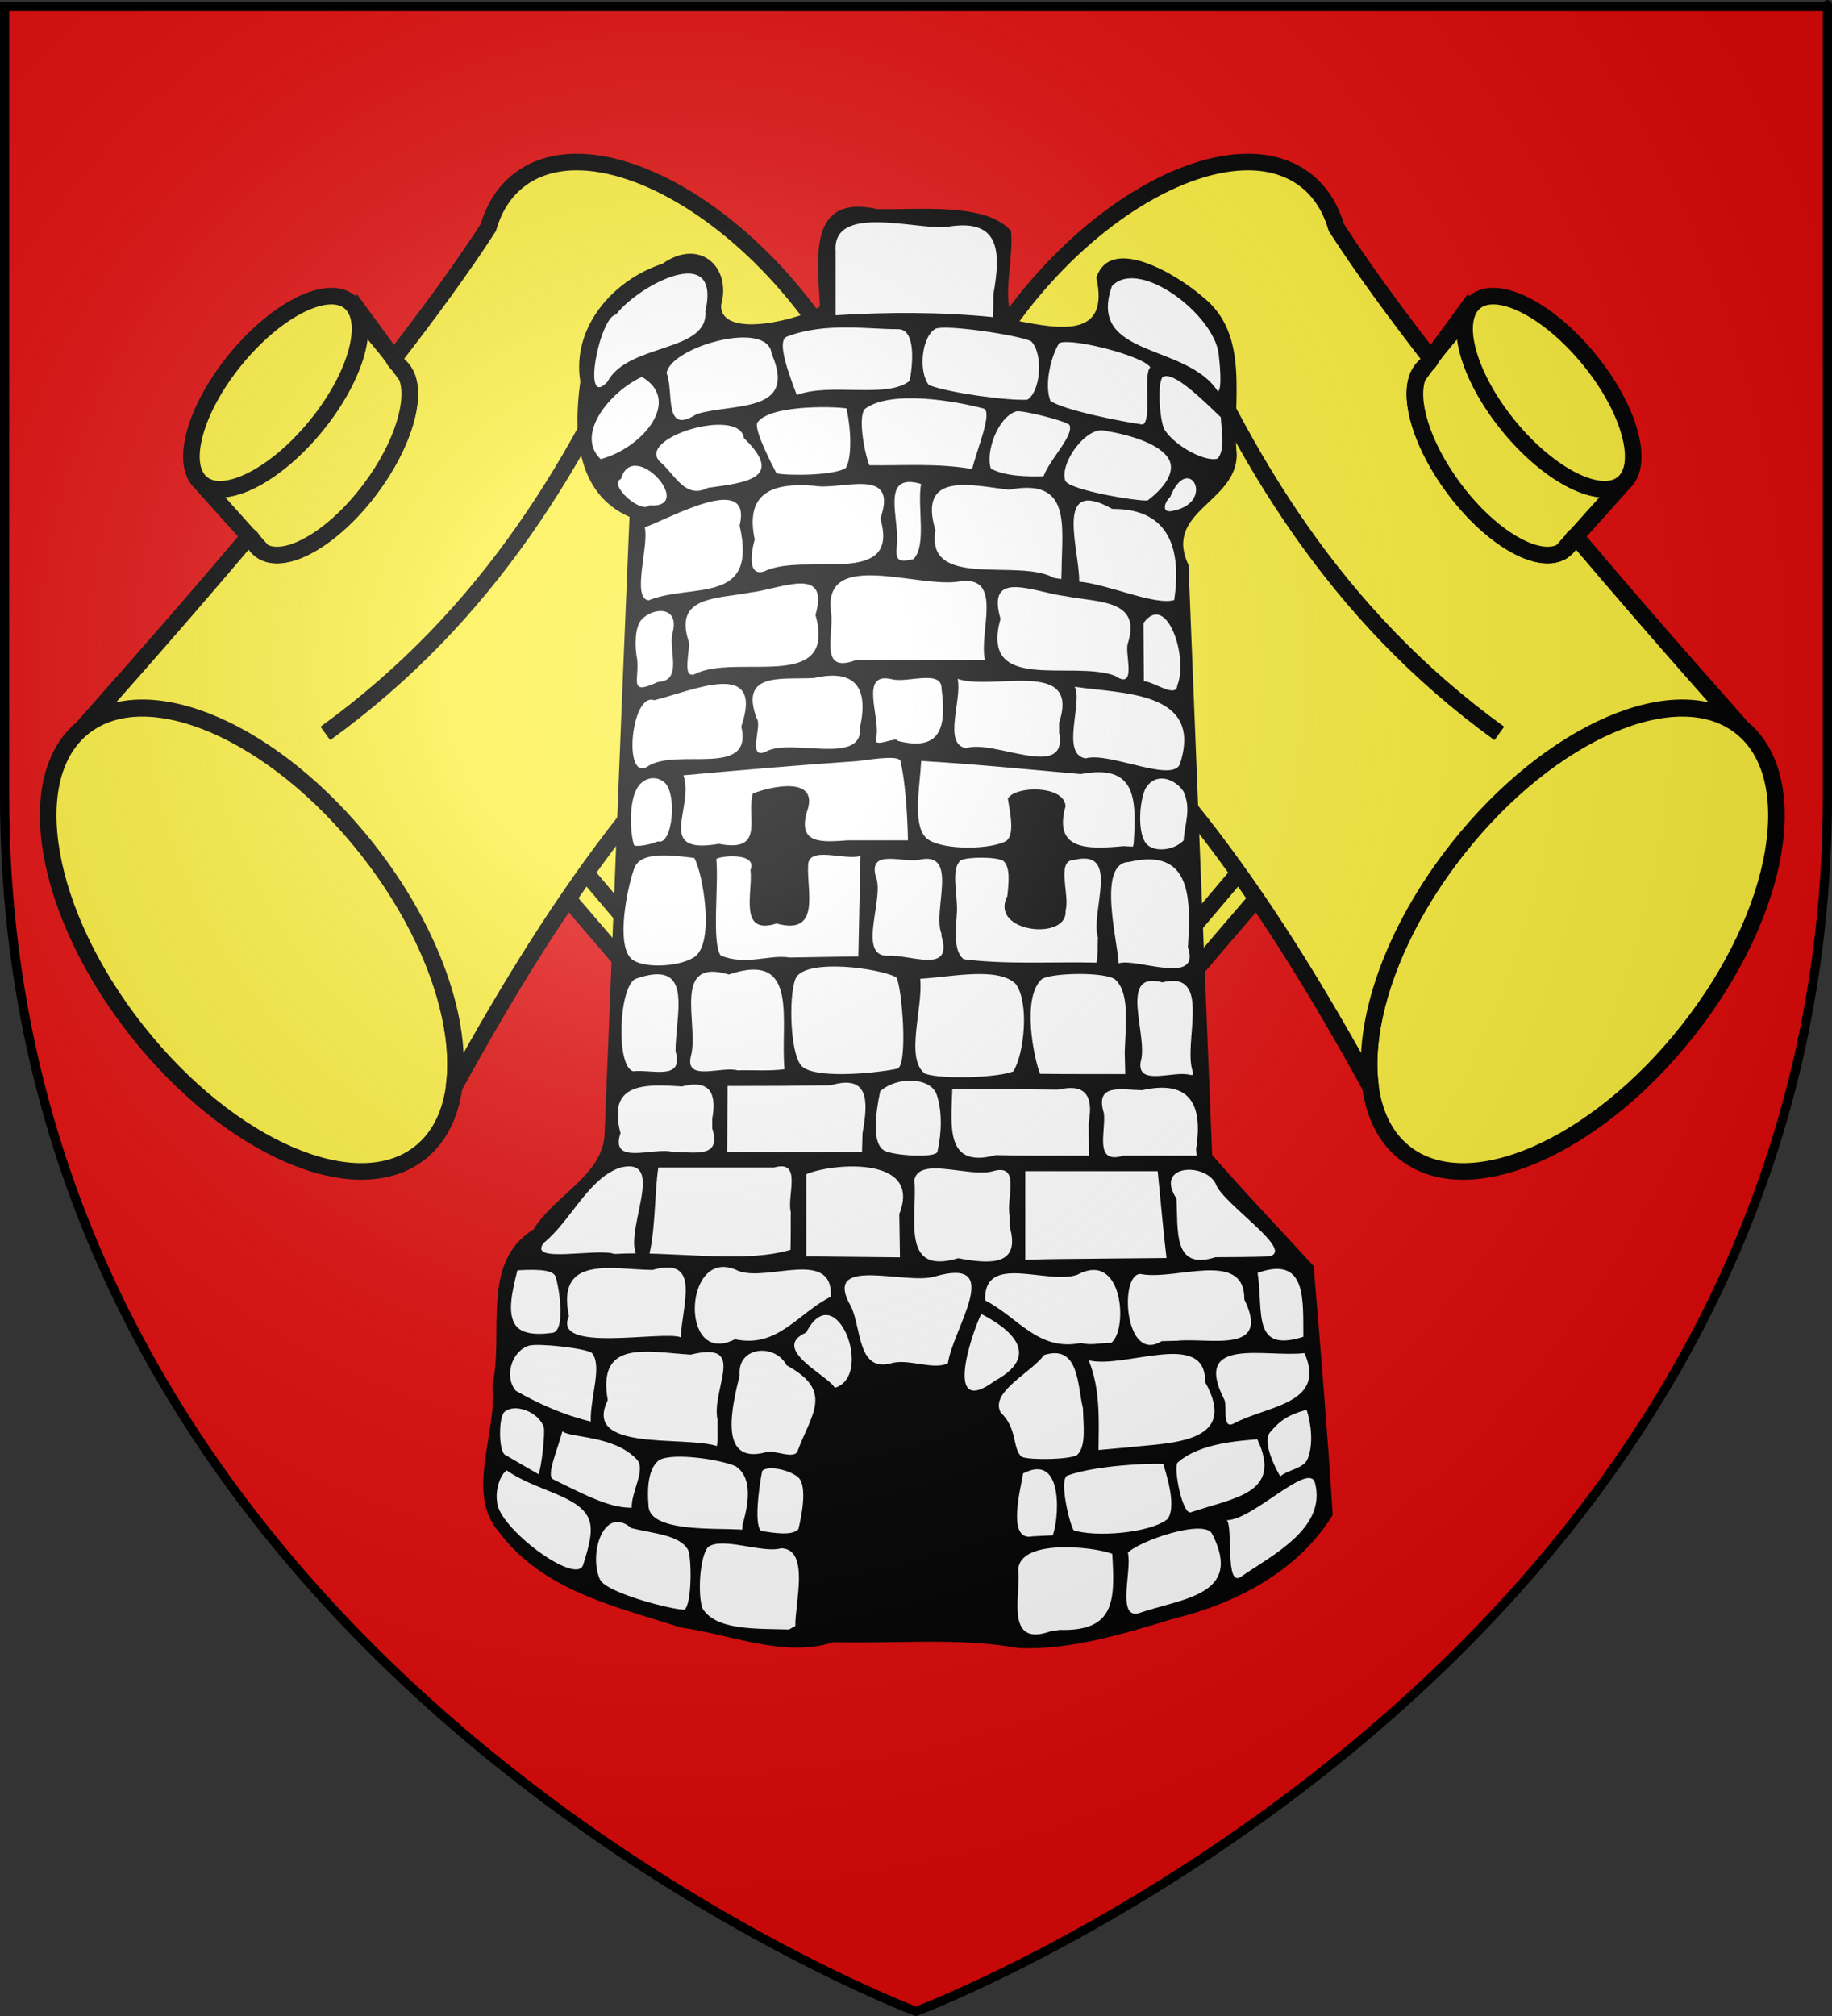
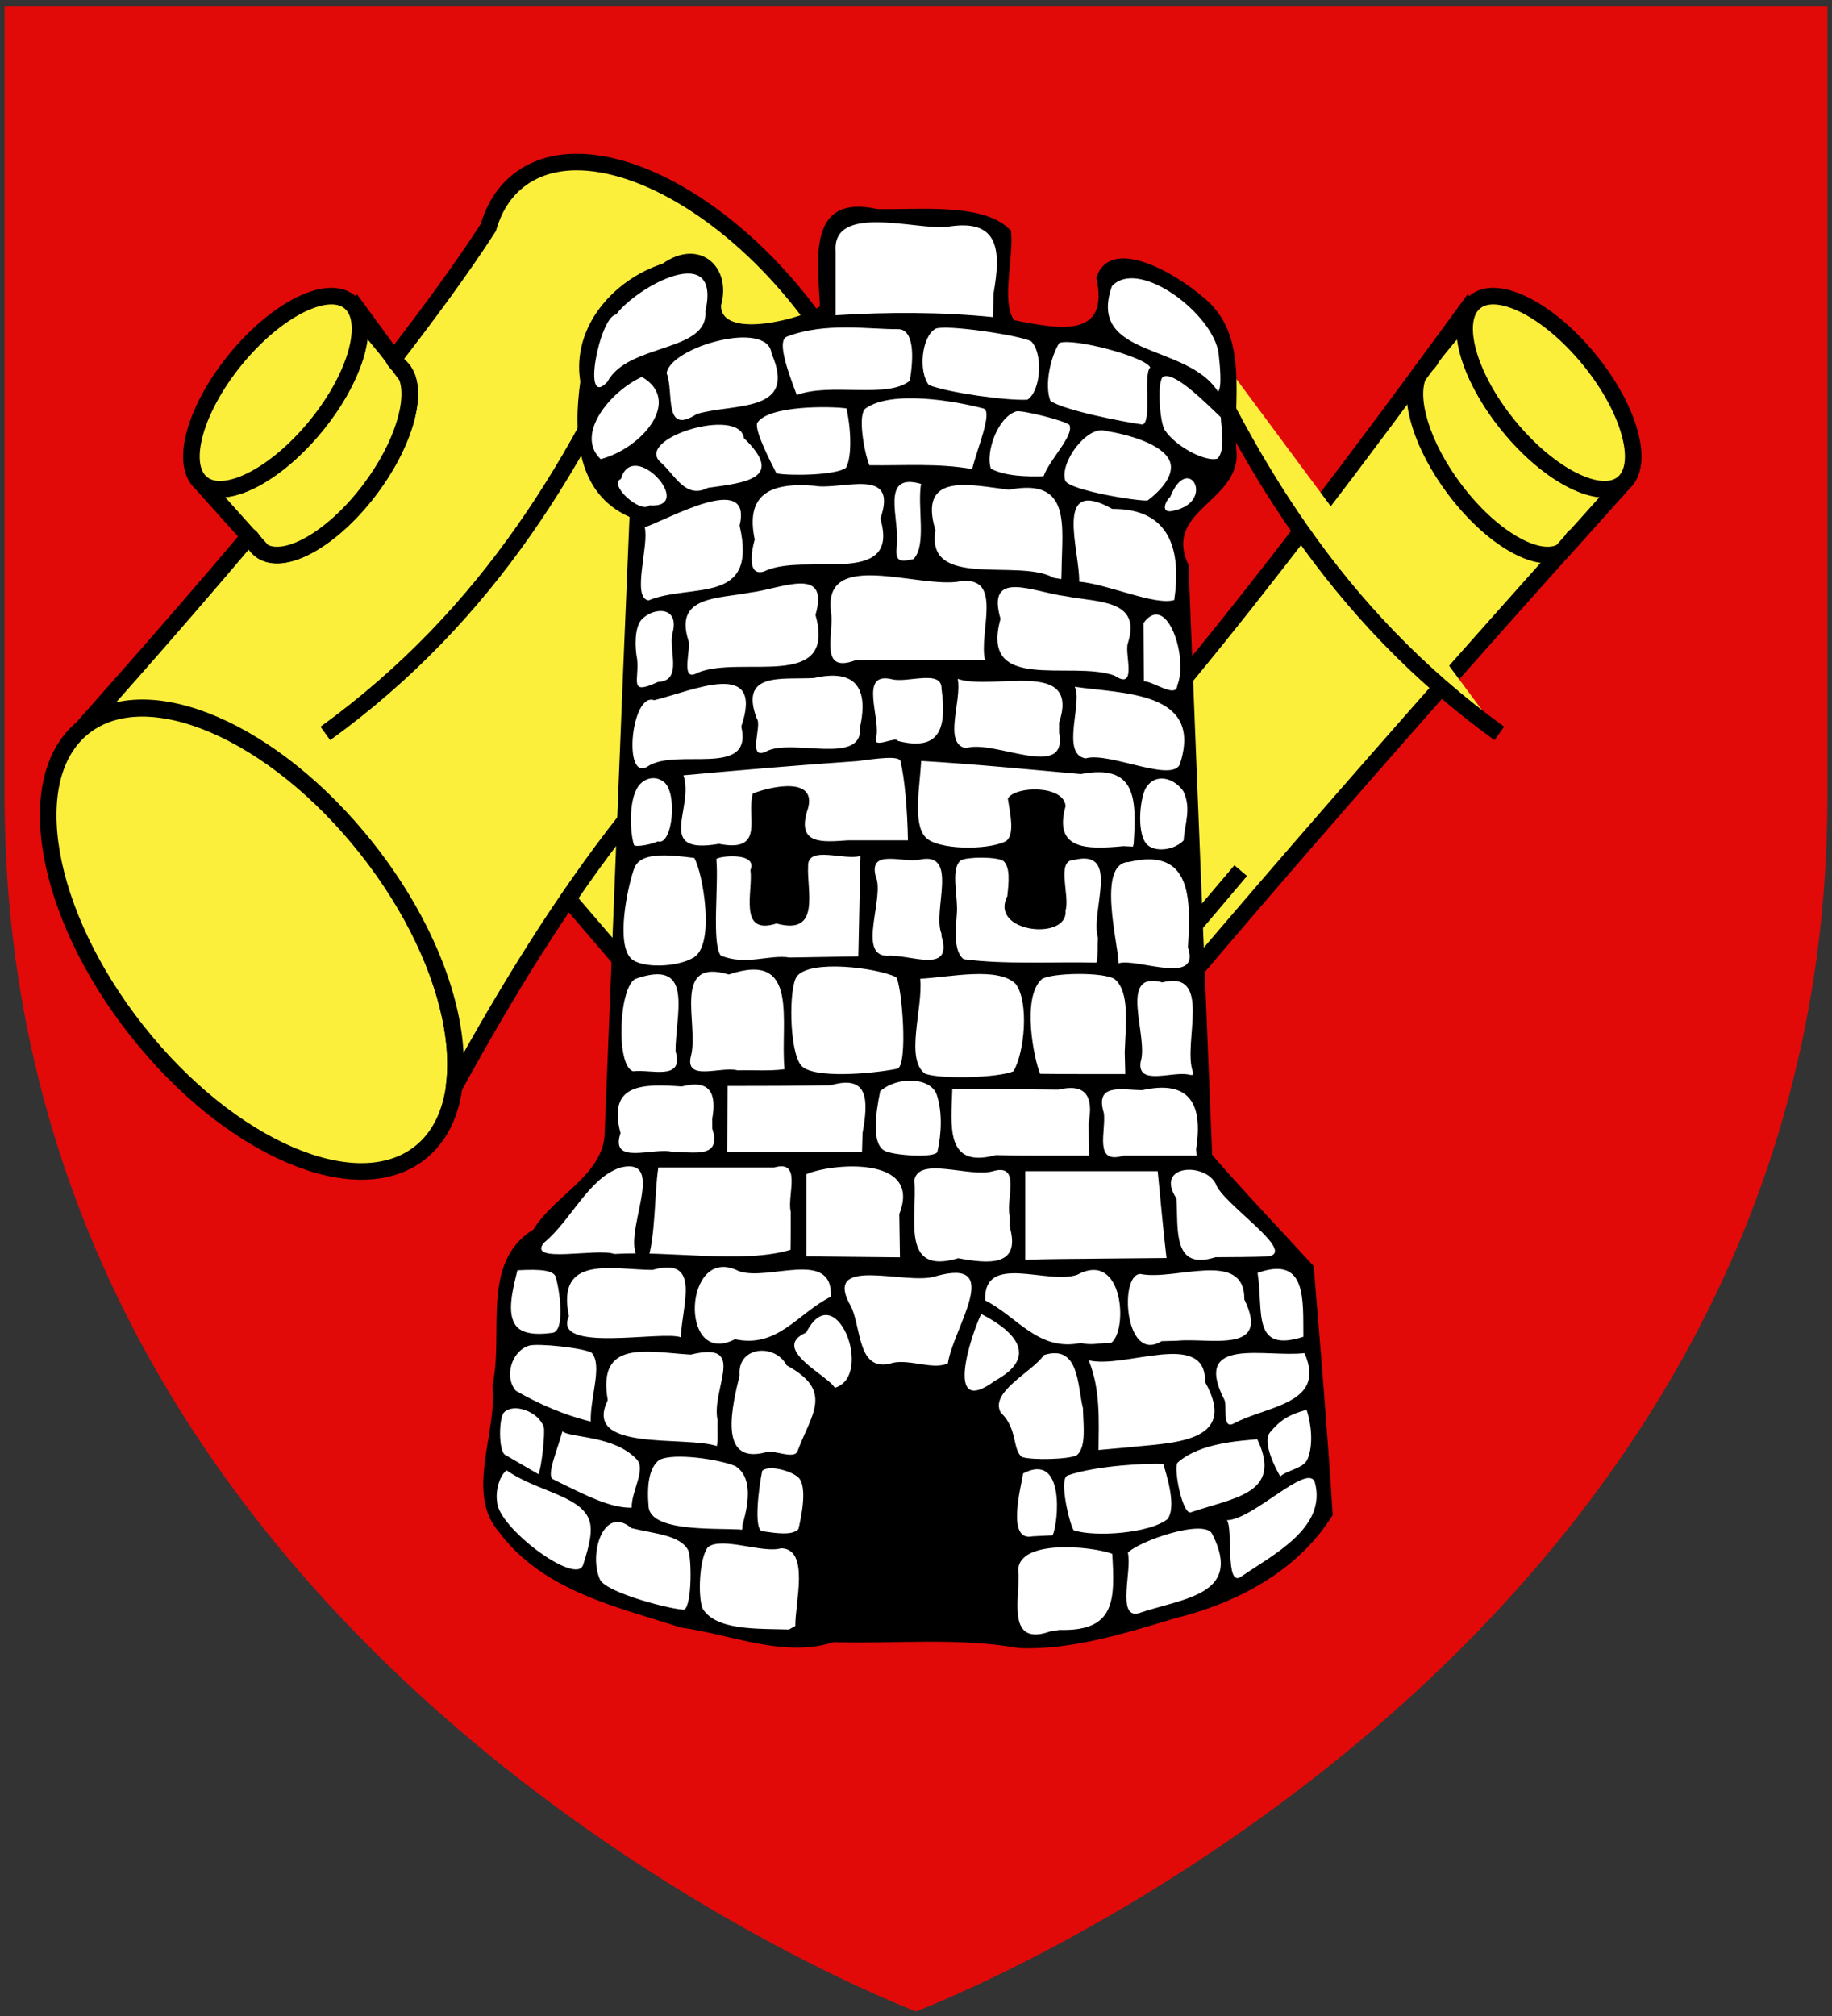
<svg xmlns="http://www.w3.org/2000/svg" xmlns:ns1="http://sodipodi.sourceforge.net/DTD/sodipodi-0.dtd" xmlns:ns2="http://www.inkscape.org/namespaces/inkscape" xmlns:xlink="http://www.w3.org/1999/xlink" height="660" width="600" version="1.0" id="svg2" ns1:version="0.32" ns2:version="0.46" ns1:docname="000_tuj.svg" ns1:docbase="L:\blasons" ns2:export-filename="/Users/olivier/Desktop/Blason Rouge/Blason_Vide_3D.png" ns2:export-xdpi="144" ns2:export-ydpi="144" ns2:output_extension="org.inkscape.output.svg.inkscape">
  <rect width="100%" height="100%" fill="#333333" stroke="none" />
  <ns1:namedview ns2:window-height="1018" ns2:window-width="1369" ns2:pageshadow="2" ns2:pageopacity="0.0" guidetolerance="10.0" gridtolerance="10.0" objecttolerance="10.0" borderopacity="1.0" bordercolor="#666666" pagecolor="#ffffff" id="base" showgrid="false" height="660px" ns2:zoom="1.2787879" ns2:cx="300" ns2:cy="330" ns2:window-x="74" ns2:window-y="38" ns2:current-layer="layer3" showguides="true" ns2:guide-bbox="true" />
  <desc id="desc4">Flag of Canton of Valais (Wallis)</desc>
  <defs id="defs6">
    <ns2:perspective ns1:type="inkscape:persp3d" ns2:vp_x="0 : 330 : 1" ns2:vp_y="0 : 1000 : 0" ns2:vp_z="600 : 330 : 1" ns2:persp3d-origin="300 : 220 : 1" id="perspective78" />
    <linearGradient id="linearGradient2893">
      <stop style="stop-color:white;stop-opacity:0.314;" offset="0" id="stop2895" />
      <stop id="stop2897" offset="0.19" style="stop-color:white;stop-opacity:0.251;" />
      <stop style="stop-color:#6b6b6b;stop-opacity:0.125;" offset="0.6" id="stop2901" />
      <stop style="stop-color:black;stop-opacity:0.125;" offset="1" id="stop2899" />
    </linearGradient>
    <linearGradient id="linearGradient2885">
      <stop id="stop2887" offset="0" style="stop-color:white;stop-opacity:1;" />
      <stop style="stop-color:white;stop-opacity:1;" offset="0.229" id="stop2891" />
      <stop id="stop2889" offset="1" style="stop-color:black;stop-opacity:1;" />
    </linearGradient>
    <linearGradient id="linearGradient2955">
      <stop id="stop2867" offset="0" style="stop-color:#fd0000;stop-opacity:1;" />
      <stop style="stop-color:#e77275;stop-opacity:0.659;" offset="0.5" id="stop2873" />
      <stop style="stop-color:black;stop-opacity:0.323;" offset="1" id="stop2959" />
    </linearGradient>
    <radialGradient ns2:collect="always" xlink:href="#linearGradient2955" id="radialGradient2961" cx="225.524" cy="218.901" fx="225.524" fy="218.901" r="300" gradientTransform="matrix(-4.167939e-4,2.183,-1.884,-3.599562e-4,615.597,-289.121)" gradientUnits="userSpaceOnUse" />
-     <polygon id="star" transform="scale(53,53)" points="0,-1 0.588,0.809 -0.951,-0.309 0.951,-0.309 -0.588,0.809 0,-1 " />
    <clipPath id="clip">
      <path d="M 0,-200 L 0,600 L 300,600 L 300,-200 L 0,-200 z" id="path10" />
    </clipPath>
    <radialGradient ns2:collect="always" xlink:href="#linearGradient2955" id="radialGradient1911" gradientUnits="userSpaceOnUse" gradientTransform="matrix(-4.167939e-4,2.183,-1.884,-3.599562e-4,615.597,-289.121)" cx="225.524" cy="218.901" fx="225.524" fy="218.901" r="300" />
    <radialGradient ns2:collect="always" xlink:href="#linearGradient2955" id="radialGradient2865" gradientUnits="userSpaceOnUse" gradientTransform="matrix(0,1.749,-1.593,-1.049767e-7,551.788,-191.29)" cx="225.524" cy="218.901" fx="225.524" fy="218.901" r="300" />
    <radialGradient ns2:collect="always" xlink:href="#linearGradient2955" id="radialGradient2871" gradientUnits="userSpaceOnUse" gradientTransform="matrix(0,1.386,-1.323,-5.741131e-8,-158.082,-109.541)" cx="225.524" cy="218.901" fx="225.524" fy="218.901" r="300" />
    <radialGradient ns2:collect="always" xlink:href="#linearGradient2893" id="radialGradient3163" gradientUnits="userSpaceOnUse" gradientTransform="matrix(1.353,0,0,1.349,-77.629,-85.747)" cx="221.445" cy="226.331" fx="221.445" fy="226.331" r="300" />
    <radialGradient gradientTransform="matrix(1.353,0,0,1.349,-77.629,-85.747)" gradientUnits="userSpaceOnUse" xlink:href="#linearGradient2893" id="radialGradient9547" fy="226.331" fx="221.445" r="300" cy="226.331" cx="221.445" />
    <radialGradient gradientTransform="matrix(0,1.386,-1.323,-5.741131e-8,-158.082,-109.541)" gradientUnits="userSpaceOnUse" xlink:href="#linearGradient2955" id="radialGradient9545" fy="218.901" fx="225.524" r="300" cy="218.901" cx="225.524" />
    <radialGradient gradientTransform="matrix(0,1.749,-1.593,-1.049767e-7,551.788,-191.29)" gradientUnits="userSpaceOnUse" xlink:href="#linearGradient2955" id="radialGradient9543" fy="218.901" fx="225.524" r="300" cy="218.901" cx="225.524" />
    <radialGradient gradientTransform="matrix(-4.167939e-4,2.183,-1.884,-3.599562e-4,615.597,-289.121)" gradientUnits="userSpaceOnUse" xlink:href="#linearGradient2955" id="radialGradient9541" fy="218.901" fx="225.524" r="300" cy="218.901" cx="225.524" />
    <clipPath id="clipPath9537">
      <path id="path9539" d="M 0,-200 L 0,600 L 300,600 L 300,-200 L 0,-200 z" />
    </clipPath>
    <polygon id="polygon9535" transform="scale(53,53)" points="0,-1 0.588,0.809 -0.951,-0.309 0.951,-0.309 -0.588,0.809 0,-1 " />
    <radialGradient gradientTransform="matrix(-4.167939e-4,2.183,-1.884,-3.599562e-4,615.597,-289.121)" gradientUnits="userSpaceOnUse" xlink:href="#linearGradient2955" id="radialGradient9533" fy="218.901" fx="225.524" r="300" cy="218.901" cx="225.524" />
    <linearGradient id="linearGradient9525">
      <stop id="stop9527" offset="0" style="stop-color:#fd0000;stop-opacity:1" />
      <stop id="stop9529" offset="0.5" style="stop-color:#e77275;stop-opacity:0.659" />
      <stop id="stop9531" offset="1" style="stop-color:black;stop-opacity:0.323" />
    </linearGradient>
    <linearGradient id="linearGradient9517">
      <stop id="stop9519" offset="0" style="stop-color:white;stop-opacity:1" />
      <stop id="stop9521" offset="0.229" style="stop-color:white;stop-opacity:1" />
      <stop id="stop9523" offset="1" style="stop-color:black;stop-opacity:1" />
    </linearGradient>
    <linearGradient id="linearGradient9507">
      <stop id="stop9509" offset="0" style="stop-color:white;stop-opacity:0.314" />
      <stop id="stop9511" offset="0.19" style="stop-color:white;stop-opacity:0.251" />
      <stop id="stop9513" offset="0.6" style="stop-color:#6b6b6b;stop-opacity:0.125" />
      <stop id="stop9515" offset="1" style="stop-color:black;stop-opacity:0.125" />
    </linearGradient>
  </defs>
  <g ns2:groupmode="layer" id="layer3" ns2:label="Fond écu" style="display:inline">
    <path id="path2855" style="fill:#e20909;fill-opacity:1;fill-rule:evenodd;stroke:none;stroke-width:1px;stroke-linecap:butt;stroke-linejoin:miter;stroke-opacity:1" d="M 300,658.5 C 300,658.5 598.5,546.18 598.5,260.728 C 598.5,-24.723 598.5,2.176 598.5,2.176 L 1.5,2.176 L 1.5,260.728 C 1.5,546.18 300,658.5 300,658.5 z" ns1:nodetypes="cccccc" />
    <g id="g2113" transform="translate(-7.323,14.646)" style="fill:#fcef3c">
      <g transform="matrix(1.811,0,0,1.811,15.743,33.212)" id="g2085" style="fill:#fcef3c">
        <g id="g9987" transform="matrix(0.67,0,0,0.67,125.752,-133.746)" style="fill:#fcef3c">
          <path id="path3697" style="fill:#fcef3c;fill-opacity:1;fill-rule:nonzero;stroke:#000000;stroke-width:4.474;stroke-linecap:butt;stroke-linejoin:miter;marker:none;marker-start:none;marker-mid:none;marker-end:none;stroke-miterlimit:4;stroke-dasharray:none;stroke-dashoffset:0;stroke-opacity:1;visibility:visible;display:inline;overflow:visible" transform="matrix(0.785,-0.62,0.62,0.785,-366.936,157.198)" d="M 69.083,350.173 C 69.086,390.59 51.382,423.359 29.542,423.359 C 7.701,423.359 -10.003,390.59 -9.999,350.173 C -10.003,309.756 7.701,276.987 29.542,276.987 C 51.382,276.987 69.086,309.756 69.083,350.173 z" />
          <path id="path3699" style="fill:#fcef3c;fill-opacity:1;fill-rule:evenodd;stroke:#000000;stroke-width:4.474;stroke-linecap:butt;stroke-linejoin:miter;stroke-miterlimit:4;stroke-dasharray:none;stroke-opacity:1" d="M -98.442,243.145 L -98.724,243.457 C -95.152,249.613 -99.431,262.902 -109.317,275.02 C -120.319,288.505 -134.149,295.477 -140.192,290.613 C -81.273,356.112 -23.49,421.889 30.651,488.582 C 53.765,512.147 67.144,517.151 76.995,515.395 C 109.446,507.378 109.449,474.187 99.276,461.301 C 35.251,397.788 28.881,417.863 -98.442,243.145 z" />
          <path id="path3701" style="fill:#fcef3c;fill-opacity:1;fill-rule:nonzero;stroke:#000000;stroke-width:4.474;stroke-linecap:butt;stroke-linejoin:miter;marker:none;marker-start:none;marker-mid:none;marker-end:none;stroke-miterlimit:4;stroke-dasharray:none;stroke-dashoffset:0;stroke-opacity:1;visibility:visible;display:inline;overflow:visible" d="M -39.099,203.895 C -45.107,203.922 -50.443,205.542 -54.724,208.926 C -58.647,212.027 -61.308,216.356 -62.817,221.551 C -69.694,232.234 -78.849,244.731 -88.942,257.738 C -88.252,257.964 -87.64,258.275 -87.067,258.707 C -80.959,263.322 -84.337,278.253 -94.63,292.02 C -104.922,305.786 -118.24,313.197 -124.349,308.582 C -125.639,307.607 -126.507,306.181 -126.974,304.395 C -151.6,333.501 -172.516,356.605 -171.974,356.176 C -154.851,342.641 -120.646,357.395 -95.599,389.082 C -77.987,411.363 -69.587,436.109 -72.099,453.551 C -43.564,401.55 -12.131,355.834 33.526,325.426 C 34.205,325.028 36.159,323.673 36.495,323.457 L 36.433,323.395 C 53.035,309.597 46.526,273.261 21.683,241.832 C 2.897,218.067 -21.075,203.813 -39.099,203.895 z" />
          <path id="path5491" style="fill:#fcef3c;fill-opacity:1;fill-rule:evenodd;stroke:#000000;stroke-width:4.474;stroke-linecap:butt;stroke-linejoin:miter;stroke-miterlimit:4;stroke-dasharray:none;stroke-opacity:1" d="M -98.161,244.77 C -95.767,251.359 -100.073,263.689 -109.317,275.02 C -120.319,288.505 -134.149,295.477 -140.192,290.613 C -135.914,295.373 -131.647,300.133 -127.38,304.895 C -127.238,304.727 -126.613,305.492 -126.38,305.988 C -125.475,306.999 -124.566,308.009 -123.661,309.02 C -117.287,312.651 -104.556,305.296 -94.63,292.02 C -86,280.477 -82.24,268.12 -84.849,261.707 C -85.591,260.702 -86.285,259.758 -87.036,258.738 C -87.048,258.729 -88.552,257.22 -88.349,256.957 C -91.384,252.831 -94.912,249.062 -98.161,244.77 z" />
          <path id="path3703" style="fill:#fcef3c;fill-opacity:1;fill-rule:nonzero;stroke:#000000;stroke-width:4.474;stroke-linecap:butt;stroke-linejoin:miter;marker:none;marker-start:none;marker-mid:none;marker-end:none;stroke-miterlimit:4;stroke-dasharray:none;stroke-dashoffset:0;stroke-opacity:1;visibility:visible;display:inline;overflow:visible" transform="matrix(0.775,0.632,-0.632,0.775,-34.114,77.138)" d="M 66.81,200.873 C 66.81,218.318 60.502,232.46 52.721,232.46 C 44.94,232.46 38.632,218.318 38.632,200.873 C 38.632,183.428 44.94,169.285 52.721,169.285 C 60.502,169.285 66.81,183.428 66.81,200.873 L 66.81,200.873 z" />
          <path id="path5499" style="fill:#fcef3c;fill-opacity:1;fill-rule:evenodd;stroke:#000000;stroke-width:4.474;stroke-linecap:butt;stroke-linejoin:miter;stroke-miterlimit:4;stroke-dasharray:none;stroke-opacity:1" d="M -106.814,358.07 C -62.381,325.91 -37.757,283.846 -18.507,239.094" />
-           <path id="path6403" style="fill:#fcef3c;fill-opacity:1;fill-rule:evenodd;stroke:#000000;stroke-width:4.474;stroke-linecap:butt;stroke-linejoin:miter;stroke-miterlimit:4;stroke-dasharray:none;stroke-opacity:1" d="M -37.015,395.085 C 49.632,497.159 54.649,507.056 83.019,507.187" />
        </g>
      </g>
      <g id="g2095" transform="matrix(-1.811,0,0,1.811,596.493,33.212)" style="fill:#fcef3c">
        <g transform="matrix(0.67,0,0,0.67,125.752,-133.746)" id="g2097" style="fill:#fcef3c">
-           <path d="M 69.083,350.173 C 69.086,390.59 51.382,423.359 29.542,423.359 C 7.701,423.359 -10.003,390.59 -9.999,350.173 C -10.003,309.756 7.701,276.987 29.542,276.987 C 51.382,276.987 69.086,309.756 69.083,350.173 z" transform="matrix(0.785,-0.62,0.62,0.785,-366.936,157.198)" style="fill:#fcef3c;fill-opacity:1;fill-rule:nonzero;stroke:#000000;stroke-width:4.474;stroke-linecap:butt;stroke-linejoin:miter;marker:none;marker-start:none;marker-mid:none;marker-end:none;stroke-miterlimit:4;stroke-dasharray:none;stroke-dashoffset:0;stroke-opacity:1;visibility:visible;display:inline;overflow:visible" id="path2099" />
          <path d="M -98.442,243.145 L -98.724,243.457 C -95.152,249.613 -99.431,262.902 -109.317,275.02 C -120.319,288.505 -134.149,295.477 -140.192,290.613 C -81.273,356.112 -23.49,421.889 30.651,488.582 C 53.765,512.147 67.144,517.151 76.995,515.395 C 109.446,507.378 109.449,474.187 99.276,461.301 C 35.251,397.788 28.881,417.863 -98.442,243.145 z" style="fill:#fcef3c;fill-opacity:1;fill-rule:evenodd;stroke:#000000;stroke-width:4.474;stroke-linecap:butt;stroke-linejoin:miter;stroke-miterlimit:4;stroke-dasharray:none;stroke-opacity:1" id="path2101" />
-           <path d="M -39.099,203.895 C -45.107,203.922 -50.443,205.542 -54.724,208.926 C -58.647,212.027 -61.308,216.356 -62.817,221.551 C -69.694,232.234 -78.849,244.731 -88.942,257.738 C -88.252,257.964 -87.64,258.275 -87.067,258.707 C -80.959,263.322 -84.337,278.253 -94.63,292.02 C -104.922,305.786 -118.24,313.197 -124.349,308.582 C -125.639,307.607 -126.507,306.181 -126.974,304.395 C -151.6,333.501 -172.516,356.605 -171.974,356.176 C -154.851,342.641 -120.646,357.395 -95.599,389.082 C -77.987,411.363 -69.587,436.109 -72.099,453.551 C -43.564,401.55 -12.131,355.834 33.526,325.426 C 34.205,325.028 36.159,323.673 36.495,323.457 L 36.433,323.395 C 53.035,309.597 46.526,273.261 21.683,241.832 C 2.897,218.067 -21.075,203.813 -39.099,203.895 z" style="fill:#fcef3c;fill-opacity:1;fill-rule:nonzero;stroke:#000000;stroke-width:4.474;stroke-linecap:butt;stroke-linejoin:miter;marker:none;marker-start:none;marker-mid:none;marker-end:none;stroke-miterlimit:4;stroke-dasharray:none;stroke-dashoffset:0;stroke-opacity:1;visibility:visible;display:inline;overflow:visible" id="path2103" />
          <path d="M -98.161,244.77 C -95.767,251.359 -100.073,263.689 -109.317,275.02 C -120.319,288.505 -134.149,295.477 -140.192,290.613 C -135.914,295.373 -131.647,300.133 -127.38,304.895 C -127.238,304.727 -126.613,305.492 -126.38,305.988 C -125.475,306.999 -124.566,308.009 -123.661,309.02 C -117.287,312.651 -104.556,305.296 -94.63,292.02 C -86,280.477 -82.24,268.12 -84.849,261.707 C -85.591,260.702 -86.285,259.758 -87.036,258.738 C -87.048,258.729 -88.552,257.22 -88.349,256.957 C -91.384,252.831 -94.912,249.062 -98.161,244.77 z" style="fill:#fcef3c;fill-opacity:1;fill-rule:evenodd;stroke:#000000;stroke-width:4.474;stroke-linecap:butt;stroke-linejoin:miter;stroke-miterlimit:4;stroke-dasharray:none;stroke-opacity:1" id="path2105" />
          <path d="M 66.81,200.873 C 66.81,218.318 60.502,232.46 52.721,232.46 C 44.94,232.46 38.632,218.318 38.632,200.873 C 38.632,183.428 44.94,169.285 52.721,169.285 C 60.502,169.285 66.81,183.428 66.81,200.873 L 66.81,200.873 z" transform="matrix(0.775,0.632,-0.632,0.775,-34.114,77.138)" style="fill:#fcef3c;fill-opacity:1;fill-rule:nonzero;stroke:#000000;stroke-width:4.474;stroke-linecap:butt;stroke-linejoin:miter;marker:none;marker-start:none;marker-mid:none;marker-end:none;stroke-miterlimit:4;stroke-dasharray:none;stroke-dashoffset:0;stroke-opacity:1;visibility:visible;display:inline;overflow:visible" id="path2107" />
          <path d="M -106.814,358.07 C -62.381,325.91 -37.757,283.846 -18.507,239.094" style="fill:#fcef3c;fill-opacity:1;fill-rule:evenodd;stroke:#000000;stroke-width:4.474;stroke-linecap:butt;stroke-linejoin:miter;stroke-miterlimit:4;stroke-dasharray:none;stroke-opacity:1" id="path2109" />
          <path d="M -37.015,395.085 C 49.632,497.159 54.649,507.056 83.019,507.187" style="fill:#fcef3c;fill-opacity:1;fill-rule:evenodd;stroke:#000000;stroke-width:4.474;stroke-linecap:butt;stroke-linejoin:miter;stroke-miterlimit:4;stroke-dasharray:none;stroke-opacity:1" id="path2111" />
        </g>
      </g>
    </g>
    <g id="g2528" transform="translate(1020.759,28.574)">
      <path id="rect10331" style="fill:#ffffff;fill-opacity:1;stroke:none;stroke-width:7;stroke-miterlimit:4;stroke-dasharray:none;stroke-opacity:1" d="M -740.037,40.325 C -746.014,39.867 -750.582,44.959 -751.081,50.581 C -752.3,57.765 -751.284,65.074 -750.987,72.293 C -758.016,76.819 -766.681,78.496 -774.987,78.8 C -779.498,79.006 -785.781,77.154 -785.806,71.712 C -784.038,66.077 -785.412,58.138 -791.806,56.112 C -797.681,54.158 -802.344,58.915 -807.63,60.531 C -820.656,66.276 -831.384,79.73 -829.718,94.587 C -829.645,101.448 -831.133,108.486 -830.057,115.434 C -829.223,125.838 -823.446,136.178 -813.35,139.906 C -816.356,208.202 -818.677,276.537 -821.75,344.825 C -823.894,356.416 -835.231,362.411 -842.281,370.775 C -844.078,373.516 -846.181,375.71 -848.9,377.543 C -857.423,385.436 -856.888,398.186 -856.994,408.912 C -856.759,414.809 -857.683,420.654 -858.181,426.443 C -857.248,440.153 -864.596,454.11 -859.437,467.45 C -851.808,481.408 -837.156,489.762 -822.629,494.973 C -811.625,498.686 -800.593,502.751 -789.082,504.608 C -775.65,507.521 -761.412,512.154 -747.743,507.856 C -727.251,508.347 -706.535,506.312 -686.243,509.806 C -665.598,510.235 -646.003,502.73 -626.464,497.178 C -610.238,491.701 -594.737,481.876 -585.5,467.093 C -587.238,440.176 -589.453,413.292 -591.687,386.412 C -602.812,374.309 -614.152,362.396 -624.95,350 C -627.606,285.559 -630.128,221.112 -632.712,156.668 C -635.839,150.977 -634.579,143.665 -629.918,139.193 C -624.804,133.414 -616.472,128.435 -616.981,119.618 C -618.248,105.208 -614.054,89.405 -621.65,76.212 C -626.958,68.343 -635.518,63.238 -643.981,59.318 C -648.728,57.347 -656.041,55.378 -659.45,60.368 C -661.532,62.99 -659.082,66.456 -659.787,69.556 C -659.705,75.284 -664.927,79.553 -670.418,79.531 C -676.833,80.009 -683.12,78.46 -689.393,77.337 C -693.832,70.218 -690.984,61.261 -690.818,53.412 C -690.845,50.643 -689.673,46.9 -693.05,45.65 C -703.212,39.713 -715.572,41.212 -726.874,41.057 C -731.388,41.554 -735.611,40.423 -740.037,40.325 z" />
      <path ns1:nodetypes="cccccccccccccccsscccccccccccccccccccccccccccsccccccccccccccccccscccccccccccccccccccccccccccccccccccccccccccccccccsccccccccccccccccccccccccccccccccscccccccccccsscccccsscccsccccccccccccccccccccccccccccsscccccccccccccccccccsscccccccccccccccccccccccccccccccsscccccccccccccccccccccccccccccccccccccccccccccccssscccccccccccccccccccccccccccccccccccccsccccccccccccccccccccccccccccccccccsccccscccsccccccccccscccscscccccccccscccccccccccccccccccccccccccccccccccccccccccccccccc" id="path10736" style="fill:#000000;fill-opacity:1;stroke:none;stroke-opacity:1" d="M -695.366,67.525 C -695.426,70.1 -695.487,72.675 -695.547,75.25 C -712.655,73.54 -729.923,73.574 -747.079,74.642 C -747.079,67.647 -747.079,60.652 -747.079,53.657 C -748.214,37.996 -720.758,46.731 -710.71,45.713 C -693.137,42.665 -692.96,53.79 -695.366,67.525 z M -821.779,96.383 C -830.495,105.863 -824.351,74.981 -818.987,74.408 C -811.964,65.083 -784.437,50.116 -789.73,73.29 C -788.652,86.933 -815.066,83.673 -821.779,96.383 z M -621.657,87.104 C -621.315,90.209 -620.395,98.474 -621.855,99.651 C -631.964,83.612 -664.85,88.724 -656.596,65.109 C -647.82,55.688 -623.45,74.125 -621.657,87.104 z M -759.799,100.758 C -763.693,90.647 -766.005,82.796 -763.054,81.646 C -750.626,76.804 -735.909,79.283 -726.655,79.197 C -721.52,79.149 -721.364,87.836 -722.803,96.091 C -730.149,102.096 -748.865,96.579 -759.799,100.758 z M -683.059,83.139 C -679.019,87.223 -679.864,99.483 -684.28,102.28 C -690.991,102.663 -709.851,100.056 -716.534,97.503 C -720.043,93.089 -718.946,81.51 -714.3,79.027 C -710.813,77.619 -687.128,81.142 -683.059,83.139 z M -792.529,106.959 C -803.685,114.167 -799.923,99.726 -802.434,93.606 C -801.25,84.98 -769.192,75.902 -768.064,87.196 C -759.414,106.835 -780.303,103.346 -792.529,106.959 z M -644.026,91.709 C -646.436,93.825 -643.405,109.482 -646.552,110.413 C -652.479,109.611 -672.263,105.803 -676.759,102.654 C -678.759,97.396 -676.666,88.201 -673.836,83.725 C -669.386,81.959 -646.018,88.086 -644.026,91.709 z M -824.029,121.75 C -832.548,113.653 -820.867,99.541 -810.529,94.829 C -797.305,102.484 -810.207,118.039 -824.029,121.75 z M -620.936,108.025 C -620.789,111.889 -619.352,118.585 -621.956,121.529 C -625.383,122.877 -635.601,117.939 -639.394,112.054 C -640.869,109.357 -641.812,97.337 -640.054,94.946 C -636.698,92.411 -626.251,102.96 -620.936,108.025 z M -698.689,105.154 C -695.4,106.028 -700.969,118.907 -702.354,125.002 C -713.478,123.004 -724.805,123.905 -736.042,123.739 C -737.838,119.069 -739.92,106.999 -737.249,105.12 C -728.693,99.103 -707.982,102.685 -698.689,105.154 z M -743.683,124.554 C -746.752,127.002 -761.774,127.29 -766.46,126.406 C -768.331,122.736 -773.423,112.935 -772.841,110.009 C -769.324,104.038 -748.583,104.399 -743.51,105.131 C -741.658,114.06 -742.066,121.74 -743.683,124.554 z M -678.979,127.344 C -684.473,127.5 -691.328,127.377 -696.212,124.895 C -698.095,119.799 -694.109,107.978 -687.873,106.089 C -685.774,105.718 -672.608,108.972 -670.544,110.485 C -668.808,113.951 -676.952,121.694 -678.979,127.344 z M -788.929,131.142 C -796.106,134.862 -799.578,127.197 -803.973,123.152 C -814.14,115.227 -778.586,104.281 -777.13,114.85 C -763.288,128.197 -777.025,129.488 -788.929,131.142 z M -644.895,135.267 C -647.788,135.637 -670.24,131.991 -671.846,128.846 C -673.894,122.93 -664.608,110.453 -658.581,112.512 C -651.012,113.732 -640.461,116.719 -637.814,122.037 C -636.068,125.543 -638.472,130.381 -644.895,135.267 z M -808.109,136.893 C -810.955,139.707 -821.664,130.04 -817.379,128.212 C -813.423,114.522 -792.537,137.999 -808.109,136.893 z M -636.214,138.571 C -640.84,139.874 -639.255,135.609 -637.489,134.088 C -631.628,119.439 -622.477,135.538 -636.214,138.571 z M -721.57,154.45 C -726.976,155.764 -727.449,154.633 -727.035,149.855 C -725.996,141.572 -732.75,125.867 -719.109,129.85 C -720.391,137.55 -717.186,149.906 -721.57,154.45 z M -770.61,158.545 C -777.119,160.46 -773.727,148.389 -773.573,148.107 C -776.704,133.258 -768.563,129.315 -754.196,130.453 C -745.248,132.122 -726.297,123.787 -732.428,141.217 C -725.644,164.289 -757.368,151.901 -770.61,158.545 z M -673.087,158.575 L -673.087,158.575 L -673.169,161.014 L -675.679,160.592 C -687.031,154.109 -717.721,164.605 -714.386,145.055 C -720.244,125.723 -702.766,130.263 -690.286,131.759 C -669.609,127.723 -672.976,143.692 -673.087,158.575 z M -808.337,167.97 C -813.988,167.272 -808.133,149.991 -809.601,144.046 C -802.114,141.594 -774.18,125.449 -778.539,143.48 C -772.421,169.762 -794.169,162.209 -808.337,167.97 z M -636.186,167.875 C -642.623,169.728 -657.699,162.719 -667.318,161.851 C -667.092,151.607 -675.95,127.118 -656.479,138.038 C -637.429,137.906 -633.813,151.622 -636.186,167.875 z M -720.633,187.45 C -727.24,187.452 -733.846,187.469 -740.452,187.536 C -752.793,192.233 -747.509,178.9 -748.577,171.934 C -751.539,150.635 -719.518,164.409 -706.113,161.717 C -692.024,160.015 -700.259,178.435 -698.179,187.45 C -705.664,187.45 -713.149,187.45 -720.633,187.45 z M -792.229,191.652 C -798.312,195.155 -794.163,183.673 -795.379,180.856 C -799.823,166.534 -785.705,167.486 -775.072,165.421 C -764.842,164.208 -748.925,156.306 -753.679,172.748 C -746.611,197.938 -778.012,185.779 -792.229,191.652 z M -651.379,182.05 C -652.564,185.244 -648.115,197.72 -655.729,192.605 C -669.987,187.465 -699.988,198.579 -693.079,174.033 C -697.953,157.416 -681.933,165.418 -671.687,166.621 C -661.083,168.709 -646.769,167.587 -651.379,182.05 z M -805.279,194.684 C -815.03,199.216 -811.36,194.279 -812.083,187.276 C -812.925,183.056 -812.906,176.797 -810.647,174.293 C -806.955,170.201 -797.981,169.63 -800.528,178.801 C -801.837,184.298 -797.031,194.336 -805.279,194.684 z M -635.175,195.775 C -635.443,200.211 -643.02,194.492 -646.129,194.45 C -646.174,188.108 -646.219,181.767 -646.263,175.425 C -638.632,164.865 -631.468,186.779 -635.175,195.775 z M -726.679,214 C -727.18,212.26 -734.966,216.788 -733.849,213.104 C -732.13,206.656 -739.63,191.35 -728.848,193.75 C -723.812,195.23 -712.264,190.371 -712.395,196.883 C -710.787,209.078 -712.348,217.619 -726.679,214 z M -769.879,217.457 C -776.179,220.471 -771.069,208.862 -772.879,206.748 C -778.74,191.297 -764.784,193.972 -754.178,193.403 C -740.953,190.405 -736.167,196.211 -739.089,209.484 C -738.005,222.315 -761.477,212.917 -769.879,217.457 z M -673.879,207.948 C -673.879,209.058 -673.879,210.167 -673.879,211.277 C -670.867,227.351 -695.291,213.29 -704.425,216.371 C -711.991,214.878 -705.631,200.649 -707.112,193.677 C -695.361,197.666 -666.861,186.813 -673.879,207.948 z M -808.729,222.402 C -816.801,227.449 -814.042,197.905 -806.487,200.657 C -793.986,197.603 -770.275,186.689 -777.979,209.269 C -773.971,226.431 -799.299,215.974 -808.729,222.402 z M -634.091,220.825 C -635.392,228.615 -657.253,217.375 -665.204,219.711 C -673.506,218.377 -666.061,201.36 -668.779,196.262 C -653.102,198.602 -627.091,197.637 -634.091,220.825 z M -785.298,247.69 C -806.517,251.35 -793.256,236.013 -796.926,225.25 C -778.415,223.565 -758.525,221.871 -739.979,220.603 C -733.317,219.718 -726.284,218.749 -725.83,220.632 C -724.514,226.096 -723.587,236.189 -723.392,246.55 C -729.972,246.55 -736.552,246.55 -743.132,246.55 C -751.093,247.071 -759.588,248.096 -756.521,237.312 C -752.127,225.308 -768.111,228.818 -774.192,231.205 C -776.456,238.769 -769.901,250.694 -785.298,247.69 z M -649.479,247.675 L -649.479,247.675 L -649.715,248.604 L -652.771,248.447 C -664.93,249.576 -675.761,249.709 -671.779,235.36 C -672.197,228.42 -688.277,228.634 -690.679,232.867 C -689.827,238.173 -688.264,245.378 -691.635,246.977 C -697.595,249.805 -713.854,249.736 -717.711,245.463 C -721.841,240.887 -719.514,229.003 -719.056,220.549 C -701.613,221.574 -684.213,223.296 -666.809,224.851 C -648.675,221.446 -648.506,232.625 -649.479,247.675 z M -805.306,246.89 C -807.232,247.82 -812.374,248.858 -813.106,248.101 C -814.292,244.66 -815.079,233.617 -811.707,228.852 C -809.935,226.348 -806.4,225.111 -803.385,227.373 C -798.74,230.858 -800.485,248.403 -805.306,246.89 z M -633.193,230.488 C -630.5,236.207 -632.723,240.832 -633.102,246.563 C -636.104,249.734 -642.19,250.518 -644.937,248.056 C -648.379,244.971 -647.691,233.95 -645.62,229.643 C -642.466,224.144 -636.071,226.174 -633.193,230.488 z M -712.422,277.075 L -712.405,277.878 C -708.497,290.643 -722.835,283.724 -730.111,284.35 C -740.238,284.344 -730.868,265.165 -733.957,258.329 C -736.342,249.114 -724.945,254.05 -719.524,252.85 C -706.529,250.061 -715.453,269.697 -712.422,277.075 z M -762.132,284.911 C -768.693,283.801 -776.589,287.683 -784.734,284.229 C -787.709,280.226 -785.34,260.958 -786.148,252.773 C -786.422,251.808 -772.393,250.003 -774.979,256.272 C -774.054,263.252 -779.142,277.816 -766.443,273.767 C -751.802,277.793 -756.548,263.128 -756.093,254.938 C -756.267,248.082 -744.136,253.262 -738.949,251.65 C -739.183,262.612 -739.415,273.575 -739.645,284.538 C -747.141,284.662 -754.636,284.786 -762.132,284.911 z M -661.169,278.425 C -661.342,281.133 -661.091,283.908 -661.622,286.584 C -675.717,286.247 -691.725,287.256 -705.143,285.457 C -708.288,283.045 -707.835,277.021 -707.423,271.037 C -706.791,265.267 -709.637,256.094 -706.146,253.123 C -704.219,251.913 -694.175,251.839 -692.098,253.325 C -689.886,255.401 -690.334,260.078 -690.857,264.83 C -696.896,276.758 -670.893,279.584 -671.779,269.53 C -670.27,264.642 -675.008,253.049 -669.033,252.955 C -653.537,249.201 -663.753,269.85 -661.169,278.425 z M -793.539,284.882 C -799.023,288.225 -810.788,288.46 -814.08,285.22 C -819.036,280.344 -815.386,262.302 -813.069,255.78 C -811.118,250.288 -802.169,251.21 -793.37,252.314 C -790.601,257.084 -786.437,280.553 -793.539,284.882 z M -631.703,281.575 C -627.328,294.376 -648.58,284.907 -654.423,286.81 C -654.415,280.735 -661.752,253.915 -651.004,253.618 C -630.343,248.732 -630.741,265.796 -631.703,281.575 z M -763.822,321.469 C -768.911,322.146 -774.074,321.696 -779.19,321.85 C -784.387,320.325 -796.837,325.875 -794.413,316.916 C -791.875,306.613 -800.877,284.829 -782.058,290.461 C -758.561,282.494 -765.373,306.043 -763.822,321.469 z M -799.465,313.525 L -799.485,314.478 L -799.508,315.574 C -796.657,325.405 -807.345,321.407 -813.391,322.15 C -819.182,320.434 -818.052,294.117 -812.517,291.849 C -794.385,285.535 -798.833,301.017 -799.465,313.525 z M -727.252,291.309 C -725.318,294.208 -723.319,320.143 -726.85,321.308 C -735.139,322.975 -754.475,324.643 -758.312,320.308 C -762.349,315.748 -762.487,294.397 -759.707,290.987 C -755.273,285.549 -733.896,288.19 -727.252,291.309 z M -652.401,315.925 C -652.341,318.3 -652.282,320.675 -652.223,323.05 C -661.522,323.028 -670.822,323.108 -680.12,322.975 C -682.145,318.034 -686.232,297.959 -679.557,291.978 C -676.494,289.886 -659.056,289.54 -655.592,292.042 C -650.727,296.281 -652.078,306.694 -652.401,315.925 z M -630.072,322.375 L -630.079,323.35 L -630.922,323.35 C -636.135,321.719 -648.391,327.28 -647.201,319.109 C -644.466,310.687 -654.917,289.029 -640.099,293.032 C -623.376,288.892 -633.528,312.934 -630.072,322.375 z M -688.869,322.161 C -693.67,324.236 -712.326,324.856 -717.748,322.952 C -724.514,318.175 -718.355,301.296 -719.385,291.85 C -709.825,291.375 -693.897,287.77 -688.104,293.552 C -683.625,299.589 -685.27,316.322 -688.869,322.161 z M -738.26,342.325 C -738.322,344.4 -738.384,346.475 -738.445,348.55 C -753.173,348.55 -767.901,348.55 -782.629,348.55 C -782.574,341.35 -782.52,334.15 -782.465,326.95 C -771.202,326.97 -759.938,326.915 -748.677,326.723 C -736.176,323.081 -736.335,331.786 -738.26,342.325 z M -787.512,337.772 C -787.504,338.807 -787.496,339.842 -787.488,340.877 C -784.257,350.937 -793.659,348.46 -800.475,348.55 C -806.558,346.852 -821.166,353.226 -817.529,342.374 C -821.931,325.921 -809.852,326.266 -797.459,327.107 C -788.325,324.731 -785.938,329.233 -787.512,337.772 z M -713.94,329.894 C -712.108,335.429 -712.38,342.607 -713.748,348.468 C -714.261,350.667 -728.42,349.708 -731.146,348.107 C -735.188,345.733 -734.141,336.638 -732.485,328.689 C -726.962,323.717 -715.888,324.007 -713.94,329.894 z M -629.02,347.575 L -628.938,348.657 L -628.854,349.75 C -636.82,349.75 -644.786,349.75 -652.752,349.75 C -662.645,352.799 -658.508,341.925 -659.223,335.866 C -662.323,325.955 -653.49,328.207 -646.739,328.337 C -631.289,324.889 -626.665,332.643 -629.02,347.575 z M -664.212,338.999 C -664.184,342.582 -664.157,346.166 -664.129,349.75 C -674.295,349.717 -684.463,349.851 -694.626,349.587 C -711.387,354.128 -709.197,339.853 -708.87,327.94 C -697.299,327.869 -685.729,328.067 -674.159,328.154 C -665.042,325.978 -662.628,330.493 -664.212,338.999 z M -761.779,368.2 C -761.787,372.332 -761.757,376.465 -761.857,380.596 C -777.689,385.247 -800.883,380.821 -819.536,381.952 C -825.027,379.9 -848.184,385.275 -842.661,378.313 C -833.826,371.17 -828.07,357.121 -817.578,353.665 C -799.783,349.319 -821.592,382.54 -808.824,384.753 C -805.976,375.85 -806.508,362.943 -805.158,353.65 C -792.525,353.65 -779.893,353.65 -767.26,353.65 C -757.876,350.942 -763.1,362.844 -761.779,368.2 z M -605.72,382.786 C -611.369,382.961 -617.023,382.987 -622.675,383.014 C -636.773,387.456 -634.847,374.198 -635.466,363.788 C -642.749,352.632 -626.105,351.862 -622.565,359.03 C -620.524,365.432 -595.236,381.636 -605.72,382.786 z M -726.229,368.875 C -726.156,373.6 -726.083,378.325 -726.01,383.05 C -736.233,382.93 -746.456,382.834 -756.679,382.741 C -756.679,373.775 -756.679,364.808 -756.679,355.842 C -748.831,352.325 -718.534,349.471 -726.229,368.875 z M -659.372,383.464 C -667.906,383.608 -676.451,383.51 -684.979,383.884 C -684.979,374.206 -684.979,364.528 -684.979,354.85 C -670.521,354.85 -656.063,354.85 -641.605,354.85 C -640.636,364.325 -639.854,373.822 -638.714,383.277 C -645.6,383.339 -652.486,383.401 -659.372,383.464 z M -690.079,369.4 C -690.079,370.596 -690.079,371.792 -690.079,372.988 C -686.346,385.984 -696.529,385.295 -706.936,383.346 C -726.076,389.08 -720.243,369.905 -721.289,357.743 C -719.812,349.879 -703.153,357.028 -695.56,354.85 C -686.176,352.142 -691.4,364.044 -690.079,369.4 z M -851.298,387.3 C -843.68,386.878 -839.319,387.272 -838.698,389.621 C -837.101,395.664 -835.914,407.233 -839.816,407.774 C -846.218,408.661 -849.991,407.711 -851.727,405.515 C -854.899,401.505 -852.897,393.736 -851.298,387.3 z M -593.898,409.065 C -610.998,414.561 -606.88,400.511 -608.888,388.158 C -592.606,382.323 -594.043,397.103 -593.898,409.065 z M -797.777,409.225 C -804.074,406.958 -840.103,414.559 -834.413,402.325 C -838.743,382.058 -820.106,387.09 -807.082,387.182 C -790.882,382.589 -797.418,398.652 -797.777,409.225 z M -780.045,409.868 C -798.66,419.444 -796.858,378.395 -778.864,387.546 C -769.195,391.096 -747.875,380.012 -748.642,395.95 C -759.349,401.24 -766.012,412.913 -780.045,409.868 z M -635.295,410.366 L -635.295,410.366 L -637.888,410.437 L -640.323,410.508 C -652.389,418.009 -654.328,388.642 -647.297,388.496 C -635.857,390.875 -613.041,380.289 -613.232,396.832 C -604.419,414.905 -624.427,409.301 -635.295,410.366 z M -656.833,411.062 C -660.102,410.984 -663.508,412.023 -666.719,411.082 C -680.688,413.967 -687.462,402.556 -698.116,397.15 C -698.696,381.334 -677.683,392.224 -667.895,388.746 C -652.778,380.611 -651.273,406.968 -656.833,411.062 z M -710.32,417.775 C -715.111,419.994 -722.507,416.397 -728.262,417.57 C -739.94,421.242 -738.549,406.536 -742.001,399.226 C -752.055,381.944 -723.779,392.37 -714.441,389.283 C -691.496,382.707 -708.674,406.362 -710.32,417.775 z M -747.355,425.771 C -749.472,421.772 -768.719,412.943 -756.715,407.677 C -747.114,388.917 -734.269,421.891 -747.355,425.771 z M -694.915,423.475 C -711.801,435.956 -702.734,408.531 -699.404,401.592 C -687.784,407.55 -680.737,415.749 -694.915,423.475 z M -827.283,436.801 C -835.683,434.842 -844.481,430.975 -851.804,426.747 C -855.703,422.244 -853.315,413.817 -847.518,411.976 C -844.753,411.098 -829.384,412.725 -826.949,414.322 C -823.364,418.443 -827.498,428.828 -827.283,436.801 z M -616.84,437.534 C -620.756,439.453 -618.62,430.944 -619.942,429.352 C -630.344,408.672 -605.985,415.936 -593.521,414.408 C -586.145,431.197 -605.95,431.606 -616.84,437.534 z M -785.776,436.225 C -785.881,439.034 -785.561,442.343 -785.958,444.847 C -796.67,441.343 -830.147,446.88 -821.704,429.826 C -825.284,409.718 -808.744,414.072 -794.549,414.903 C -775.697,410.275 -787.856,425.89 -785.776,436.225 z M -651.379,445.28 C -654.58,445.555 -657.782,445.827 -660.979,446.137 C -660.879,436.177 -660.352,426.216 -664.196,416.767 C -652.37,419.703 -625.688,406.48 -626.092,423.858 C -614.574,444.296 -637.883,443.716 -651.379,445.28 z M -759.525,446.425 C -760.593,449.522 -767.735,445.702 -770.179,446.932 C -785.964,451.02 -780.738,430.981 -778.527,421.685 C -779.355,412.155 -766.963,411.102 -763.116,418.422 C -747.636,426.792 -754.924,434.212 -759.525,446.425 z M -667.987,447.756 C -670.2,449.256 -683.045,449.519 -686.039,448.413 C -689.249,446.065 -687.394,439.106 -692.985,433.92 C -696.774,427.188 -682.915,420.76 -678.821,415.037 C -667.282,411.423 -667.929,424.946 -666.079,432.459 C -665.959,438.228 -664.935,444.935 -667.987,447.756 z M -842.671,438.596 C -842.164,440.529 -843.434,452.25 -844.432,454.038 L -855.35,447.703 C -857.474,446.471 -857.483,435.629 -855.627,433.759 C -852.413,430.694 -844.456,433.509 -842.671,438.596 z M -592.51,449.091 C -593.841,452.229 -598.982,452.61 -601.461,454.769 C -602.873,452.455 -607.47,443.565 -604.821,440.369 C -601.494,436.356 -598.56,434.504 -592.834,432.972 C -591.253,437.61 -590.597,444.583 -592.51,449.091 z M -812.17,449.257 C -809.128,452.544 -814.059,459.765 -813.851,465.016 C -820.682,465.167 -828.346,461.318 -839.665,455.685 C -841.954,454.546 -837.98,445.519 -836.575,440.014 C -834.028,442.241 -819.576,441.255 -812.17,449.257 z M -630.54,466.464 C -633.425,468.12 -636.622,451.612 -635.052,450.229 C -627.562,443.628 -614.099,443.147 -608.993,442.603 C -600.487,460.439 -616.627,461.711 -630.54,466.464 z M -777.567,470.575 C -777.789,471.176 -777.235,472.656 -778.434,472.15 C -787.254,471.712 -807.364,472.856 -808.331,464.854 C -808.959,457.531 -808.185,451.966 -804.876,449.422 C -800.352,446.919 -784.925,449.184 -779.805,451.453 C -774.981,454.691 -774.935,461.619 -777.567,470.575 z M -638.346,468.718 C -644.116,473.421 -662.167,474.726 -669.125,472.406 C -670.407,470.574 -674.101,455.535 -671.113,454.473 C -661.816,451.168 -644.104,450.366 -639.77,450.726 C -637.427,458.167 -635.963,465.357 -638.346,468.718 z M -771.108,452.937 C -769.212,451.076 -762.172,452.662 -759.419,454.998 C -756.102,457.813 -758.381,468.392 -759.274,472.047 C -761.355,474.249 -766.807,473.322 -771.049,472.726 C -774.153,472.29 -772.092,457.364 -771.108,452.937 z M -676.022,474.061 L -676.022,474.061 L -682.552,474.388 C -691.455,476.322 -686.142,457.567 -685.697,453.819 C -671.895,446.558 -674.082,469.945 -676.022,474.061 z M -829.763,483.7 C -831.938,490.784 -857.859,471.4 -857.959,463.034 C -858.523,459.719 -857.281,454.579 -854.818,452.801 C -845.486,459.408 -831.428,460.962 -828.041,468.411 C -826.454,471.9 -827.523,476.699 -829.763,483.7 z M -614.329,487.628 C -619.626,491.266 -616.836,471.598 -618.956,469.106 C -610.443,469.053 -592.555,450.21 -590.148,456.644 C -585.994,471.67 -604.13,480.552 -614.329,487.628 z M -795.364,478.942 C -794.216,481.751 -794.123,496.538 -796.585,498.389 C -800.038,498.593 -822.182,492.966 -824.259,488.528 C -828.083,480.117 -823.011,464.006 -813.94,471.718 C -806.493,473.553 -798.056,473.927 -795.364,478.942 z M -647.823,499.565 C -655.185,501.463 -649.916,485.289 -651.379,479.769 C -647.712,475.89 -626.085,468.446 -623.722,473.681 C -613.513,493.763 -633.511,494.637 -647.823,499.565 z M -760.279,503.753 L -760.279,503.753 L -762.379,504.901 C -772.727,504.591 -786.259,505.272 -790.66,498.028 C -792.251,494.054 -791.748,481.408 -788.896,477.926 C -784.265,474.393 -770.807,480.089 -764.963,478.298 C -755.435,478.504 -760.415,496.203 -760.279,503.753 z M -656.479,480.134 C -655.626,495.069 -655.299,505.56 -673.729,505.029 L -676.786,505.51 C -690.972,510.585 -686.944,495.134 -687.149,486.983 C -689.356,474.825 -662.697,477.649 -656.479,480.134 z M -687.066,510.978 C -670.166,511.716 -652.406,506.197 -636.22,501.317 C -615.663,496.24 -595.706,485.842 -584.275,467.408 C -585.997,440.227 -588.241,413.06 -590.519,385.915 C -601.25,374.185 -613.018,361.885 -623.764,349.537 C -626.407,285.159 -628.937,220.777 -631.512,156.396 C -639.807,138.886 -615.901,135.983 -615.705,120.377 C -617.339,102.806 -610.907,80.915 -627.131,68.394 C -634.853,61.671 -656.905,48.006 -661.689,62.31 C -657.278,82.286 -673.476,79.262 -688.659,76.246 C -692.92,69.918 -688.684,56.05 -689.639,46.991 C -698.149,37.6 -719.851,40.202 -733.449,39.863 C -756.383,34.821 -752.982,56.213 -752.217,71.689 C -756.899,75.509 -784.658,82.96 -784.611,71.453 C -781.03,58.615 -791.767,49.25 -803.779,57.765 C -819.952,63.035 -833.586,78.563 -830.699,96.361 C -833.028,113.188 -832.044,132.993 -814.586,140.65 C -817.456,208.047 -819.982,275.46 -822.756,342.861 C -823.377,356.133 -839.496,363.057 -846.012,373.897 C -863.556,384.717 -855.612,407.753 -859.499,425.039 C -857.812,440.69 -868.555,460.277 -857.252,473.065 C -842.999,492.189 -819.068,497.415 -797.629,504.268 C -781.29,506.527 -764.028,514.268 -747.771,509.05 C -727.534,509.621 -706.957,507.428 -687.066,510.978 z" />
    </g>
  </g>
  <g ns2:groupmode="layer" id="layer4" ns2:label="Meubles" />
  <g ns2:groupmode="layer" id="layer2" ns2:label="Reflet final" ns1:insensitive="true">
-     <path ns1:nodetypes="cccccc" d="M 300,658.5 C 300,658.5 598.5,546.18 598.5,260.728 C 598.5,-24.723 598.5,2.176 598.5,2.176 L 1.5,2.176 L 1.5,260.728 C 1.5,546.18 300,658.5 300,658.5 z" style="opacity:1;fill:url(#radialGradient3163);fill-opacity:1;fill-rule:evenodd;stroke:#000000;stroke-width:3;stroke-linecap:butt;stroke-linejoin:miter;stroke-miterlimit:4;stroke-dasharray:none;stroke-opacity:1" id="path2875" ns2:export-xdpi="144" ns2:export-ydpi="144" />
-   </g>
+     </g>
</svg>